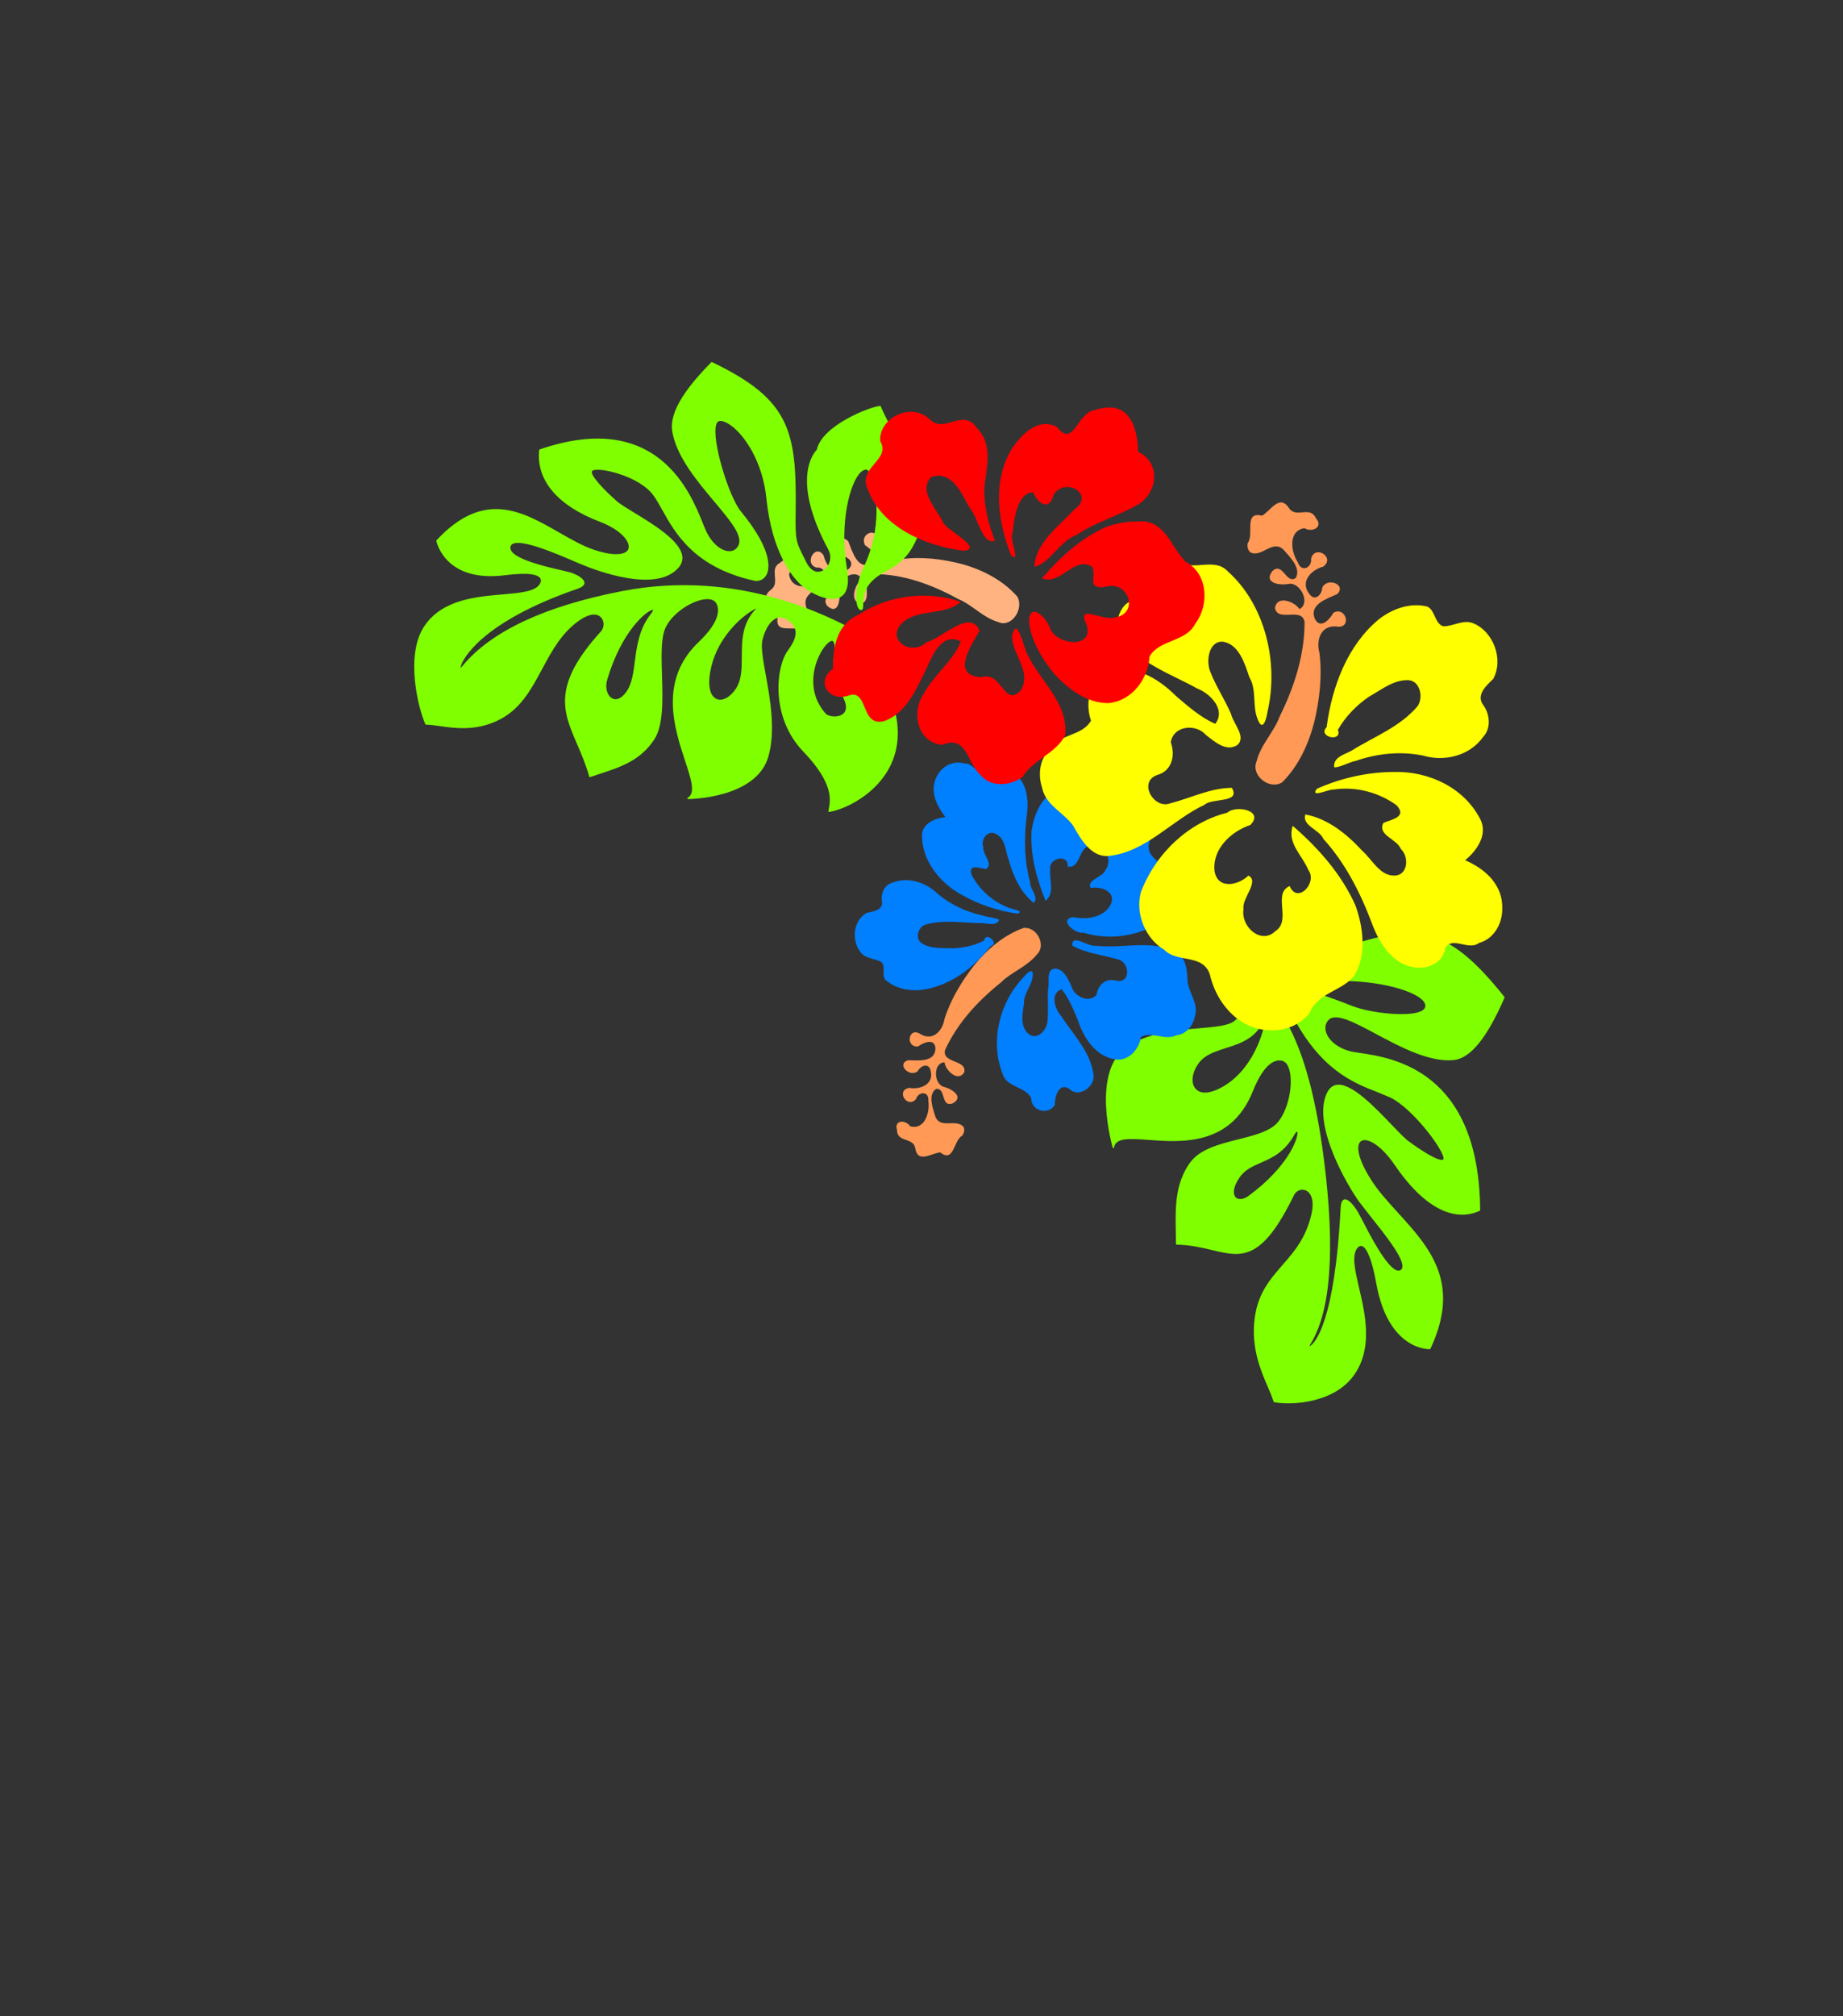
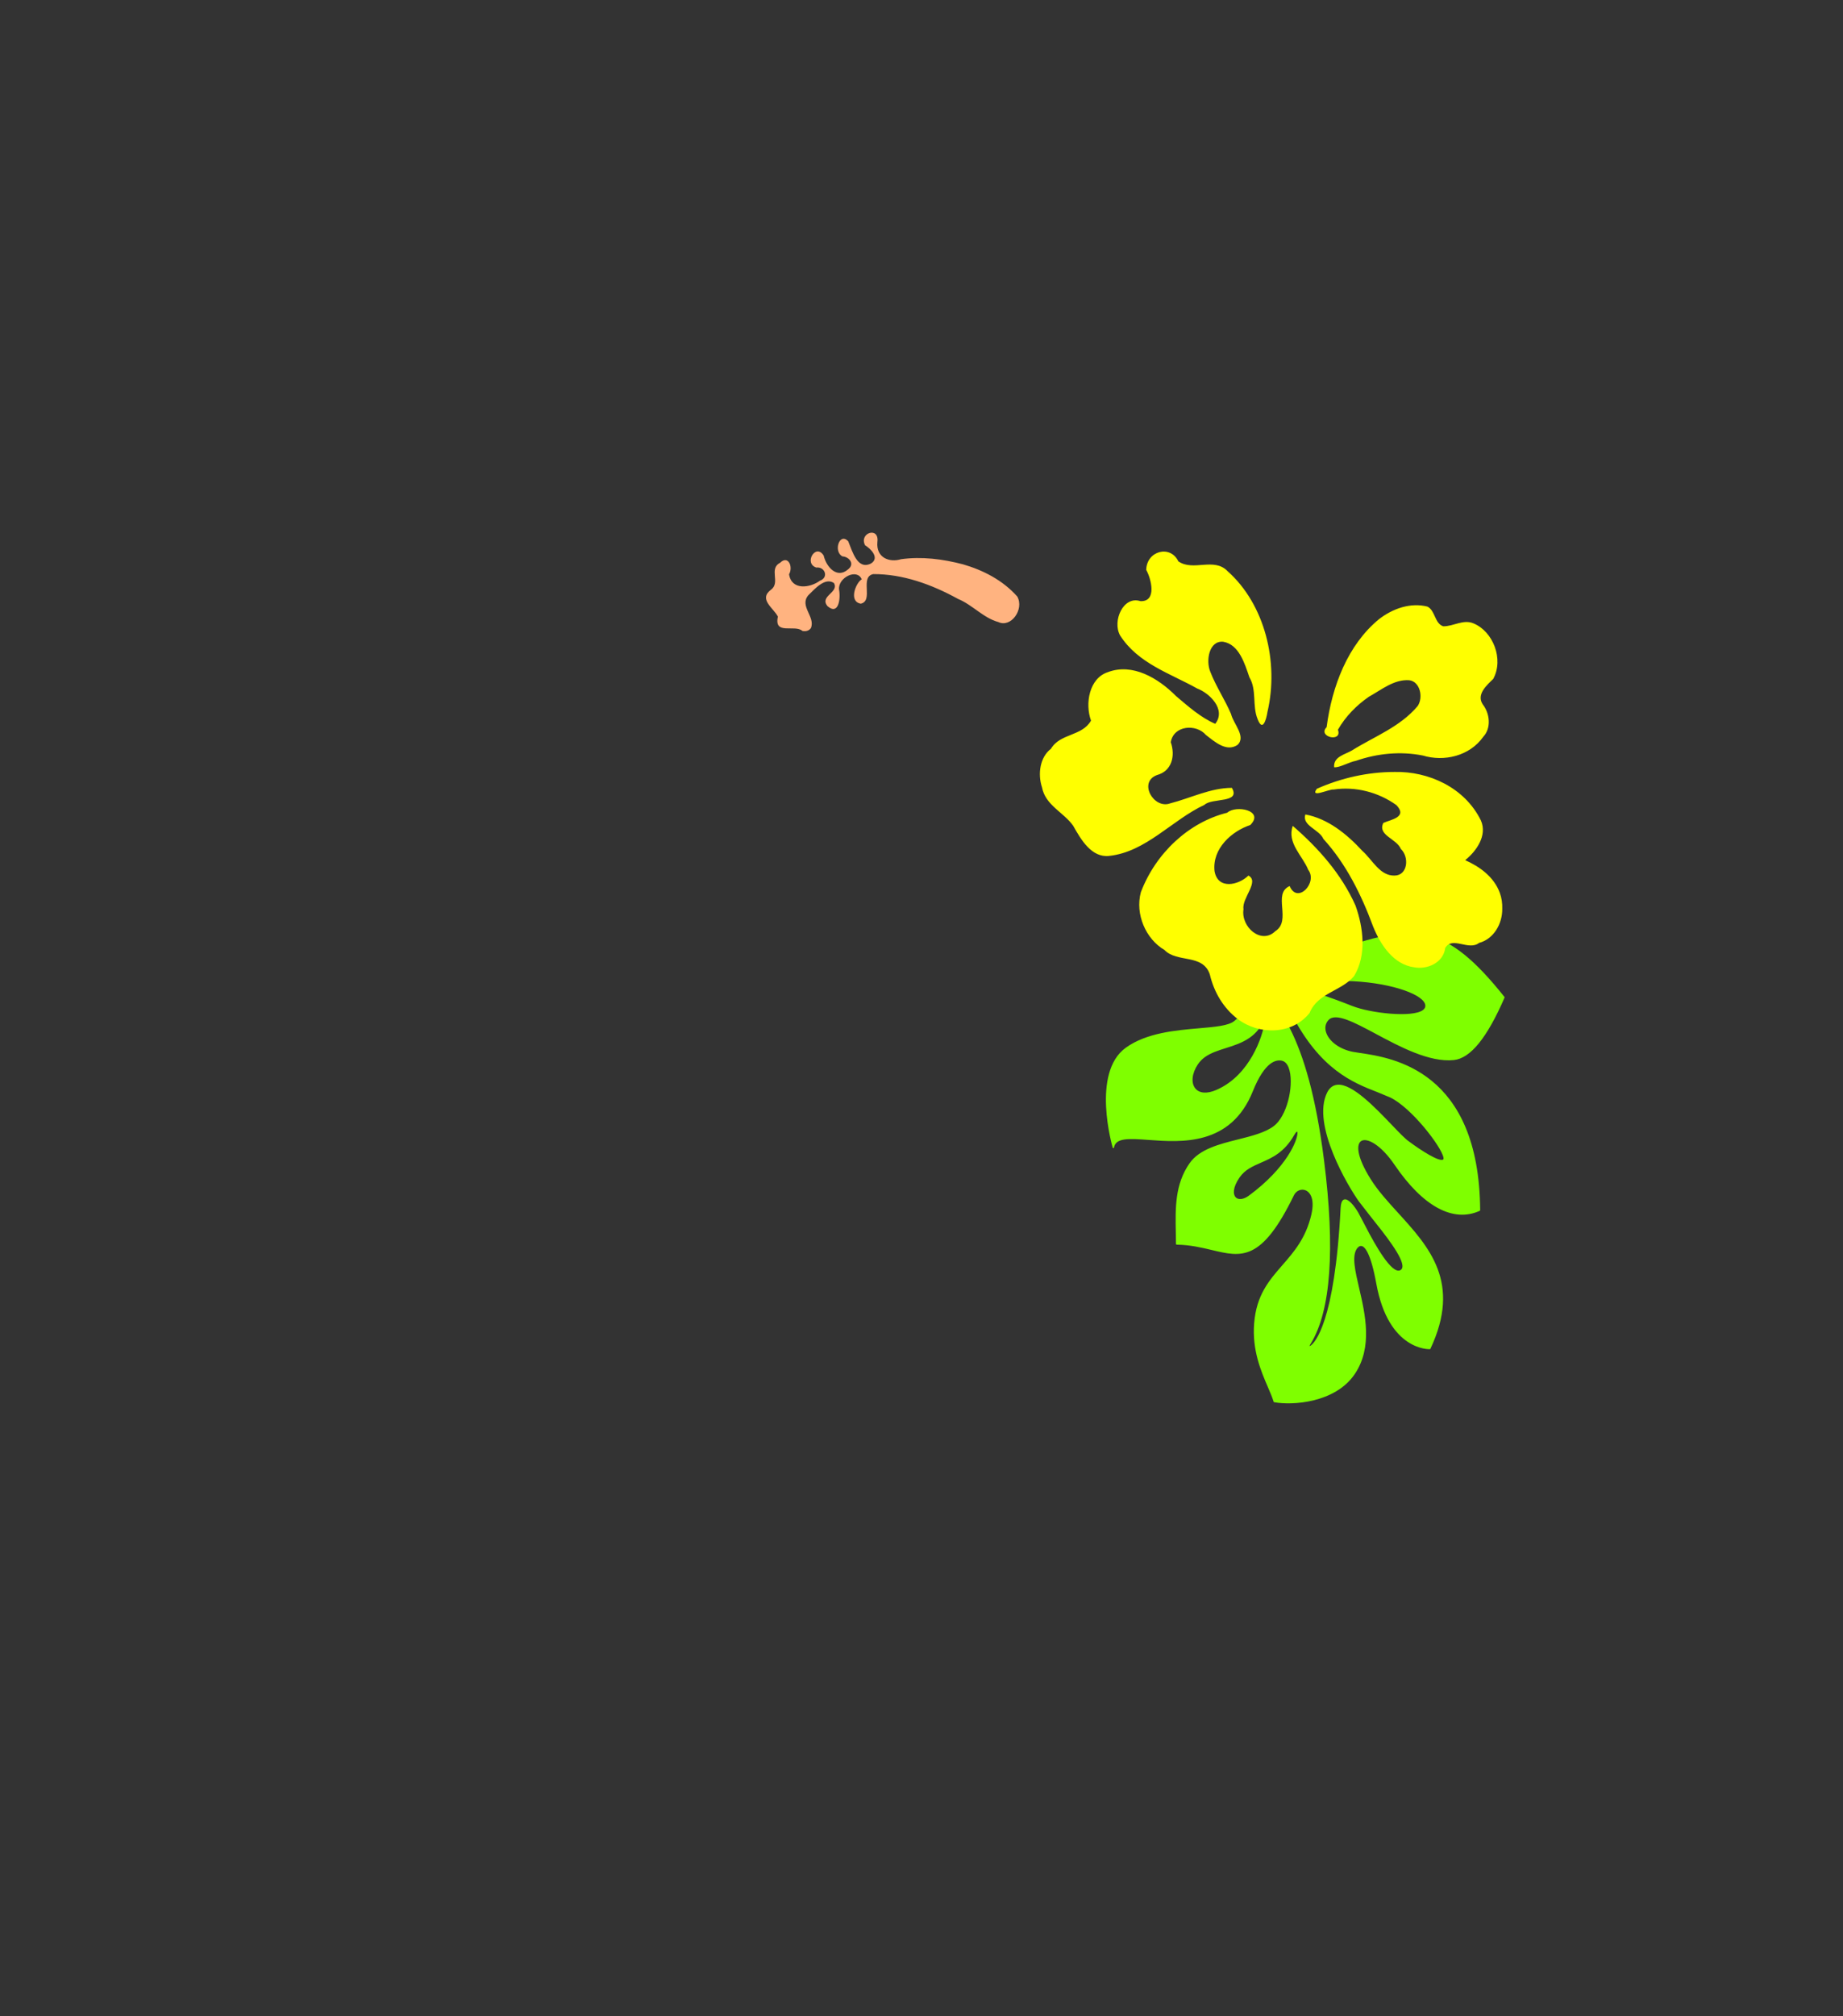
<svg xmlns="http://www.w3.org/2000/svg" width="640" height="700">
  <rect width="100%" height="100%" fill="#333333" stroke="none" />
  <title>hibiscus</title>
  <g>
    <title>Layer 1</title>
    <path id="path7490" fill="#ffb380" d="m278.631,219.039c-2.596,-2.343 -9.954,1.608 -8.502,-4.96c-1.491,-3.003 -6.869,-6.01 -2.372,-9.372c3.371,-2.463 -0.911,-7.268 3.156,-9.33c2.787,-2.768 4.596,1.396 3.094,4.005c0.906,5.751 7.414,4.661 10.669,2.255c3.283,-1.203 1.706,-4.977 -1.197,-4.597c-4.47,-1.429 -0.25,-8.561 2.537,-4.185c1.019,4.228 4.729,8.062 8.428,4.858c2.581,-1.913 0.399,-4.415 -1.87,-4.546c-3.307,-1.622 -1.05,-8.562 1.989,-5.22c1.496,3.626 3.205,10.026 7.888,7.689c3.189,-1.982 -0.2,-5.227 -2.038,-6.322c-2.248,-4.349 4.995,-6.646 4.273,-1.165c-0.528,5.563 4.263,7.216 8.195,5.994c7.188,-0.995 14.511,-0.065 21.54,1.779c6.9,2.006 13.749,5.443 18.846,11.187c2.467,4.483 -2.215,10.946 -6.587,8.847c-5.167,-1.402 -9.018,-5.984 -13.962,-8.008c-9.167,-5.06 -19.189,-8.674 -29.469,-8.637c-4.814,0.989 0.253,9.258 -4.331,10.273c-4.284,-0.719 -1.801,-7.181 0.327,-8.467c-1.654,-3.923 -8.222,-0.573 -7.888,3.491c0.615,3.146 -0.119,9.145 -3.971,5.857c-2.984,-3.565 4.128,-4.745 2.208,-8.054c-3.095,-2.071 -6.593,2.015 -8.856,4.201c-3.306,3.802 2.512,7.482 0.853,11.448c-0.704,1.007 -1.905,1.212 -2.96,0.979z" />
    <g id="svg_5">
      <g id="g4206" fill="#cdde87" transform="rotate(54.726, 467.134, 394.871)">
        <g id="g4208" fill="#cdde87">
          <g id="g4214" fill="#cdde87">
            <g id="g4216" fill="#cdde87">
              <path id="path4224" fill="#7fff00" d="m423.179,427.55c2.236,-0.145 3.933,-2.196 4.657,-5.628c0.343,-1.626 0.496,-3.233 0.496,-4.807c0,-11.978 -8.907,-21.972 -10.978,-23.354c0.003,0.006 0.014,0.031 0.014,0.031c1.742,2.904 2.357,5.587 2.357,8.134c0,3.139 -0.935,6.069 -1.853,8.947c-0.828,2.593 -1.625,5.089 -1.625,7.564c0,1.196 0.187,2.386 0.645,3.58c1.327,3.467 3.853,5.691 6.287,5.533m38.977,10.388c1.338,-0.205 2.21,-1.82 2.17,-4.019l0,0c-0.3,-16.513 -6.054,-25.167 -8.116,-26.452c-0.25,-0.156 -0.347,-0.135 -0.348,-0.135c-0.048,0.042 -0.136,0.433 0.393,1.561c2.946,6.297 1.987,10.924 1.141,15.007c-0.629,3.034 -1.223,5.901 -0.075,8.996c1.494,4.039 3.538,5.24 4.835,5.042m-2.678,-116.255c7.906,13.026 10.366,21.82 7.522,26.887c-4.172,7.419 -14.608,12.637 -22.993,16.83c-7.634,3.818 -14.227,7.115 -13.487,10.667c0.337,1.619 1.495,2.768 3.259,3.236c3.172,0.841 7.345,-0.628 10.629,-3.741l1.719,-1.758c7.904,-8.3 28.895,-30.348 68.715,-2.591c0.071,0.049 0.106,0.129 0.091,0.209c-1.882,9.977 -12.602,15.288 -30.188,14.958c-8.225,-0.151 -13.256,2.266 -13.369,4.691c-0.092,1.944 3.169,4.407 12.657,4.947c4.763,0.271 9.757,-0.347 15.045,-1.002c16.009,-1.981 32.564,-4.029 45.07,18.104c0.036,0.064 0.035,0.141 -0.004,0.205c-0.075,0.122 -7.757,12.103 -29.285,2.067c-9.807,-4.572 -12.701,-4.133 -13.552,-3.466c-0.734,0.576 -0.418,1.629 -0.248,2.055c1.158,2.901 5.943,4.852 11.484,7.112c8.754,3.571 19.652,8.015 23.607,18.572c4.257,11.365 -3.688,24.063 -8.203,28.439c-0.067,0.066 -0.171,0.087 -0.263,0.056c-1.477,-0.501 -3.259,-0.877 -5.323,-1.314c-5.731,-1.211 -13.579,-2.871 -20.771,-8.866c-7.594,-6.328 -9.174,-12.826 -10.847,-19.706c-1.44,-5.922 -2.929,-12.045 -8.511,-18.317c-4.297,-4.823 -7.147,-3.758 -7.918,-3.317c-1.477,0.845 -1.943,2.764 -1.06,4.369c12.389,22.547 7.076,27.215 -0.967,34.281c-2.713,2.383 -5.787,5.086 -8.542,8.865c-0.037,0.05 -0.097,0.084 -0.163,0.095c-0.067,0.01 -0.139,-0.006 -0.19,-0.042l-3.157,-2.162c-7.174,-4.867 -13.952,-9.464 -16.977,-17.852c-2.033,-5.633 0.515,-12.219 2.981,-18.586c1.771,-4.574 3.443,-8.893 3.371,-12.645c-0.115,-5.768 -7.102,-13.582 -12.53,-15.697c-1.283,-0.499 -3.057,-0.894 -4.233,0.059c-1.635,1.326 -3.461,4.973 2.693,14.499c11.097,17.179 0.171,30.447 -7.059,39.228c-4.278,5.194 -7.369,8.948 -4.818,11.429c0.077,0.075 0.085,0.188 0.023,0.272c-0.063,0.084 -0.182,0.118 -0.289,0.082c-0.255,-0.086 -25.54,-8.826 -25.681,-23.725c-0.082,-8.862 5.062,-17.646 9.196,-24.704c2.784,-4.755 5.189,-8.859 4.991,-11.439c-0.286,-3.786 -1.188,-6.048 -2.755,-6.916c-1.794,-0.993 -4.308,-0.043 -6.739,0.877c-1.611,0.608 -3.132,1.184 -4.493,1.249c-1.429,0.071 -2.581,-1.047 -2.802,-2.718c-0.259,-1.96 0.872,-4.302 3.967,-4.813c0,-0.001 4.191,-0.84 4.191,-0.84c11.006,-2.391 26.08,-5.666 66.072,15.64c27.451,14.625 44.038,28.238 49.301,40.461c0.189,0.439 0.363,0.837 0.463,0.927c0.003,-0.034 0.051,-0.107 0.085,-0.263c0.001,-0.008 0.015,-0.082 0.015,-0.227c0,-1.547 -1.442,-11.214 -32.96,-35.996c-1.181,-0.928 -1.775,-1.732 -1.775,-2.398c0,-0.161 0.035,-0.315 0.104,-0.459c0.615,-1.281 3.873,-1.474 6.476,-1.25l3.076,0.399c5.795,0.812 17.853,2.505 20.984,0.296c0.441,-0.31 0.675,-0.677 0.718,-1.122c0.042,-0.448 -0.114,-0.828 -0.477,-1.16c-2.395,-2.192 -12.865,-1.579 -20.509,-1.131l-6.716,0.31c-6.391,0.071 -31.455,-1.896 -37.326,-12.819c-0.878,-1.634 -0.934,-3.137 -0.166,-4.466c2.578,-4.463 13.984,-6.156 22.312,-7.393c3.631,-0.539 6.766,-1.004 8.171,-1.562c4.84,-1.562 11.995,-4.465 11.93,-6.082c-0.007,-0.179 -0.258,-0.336 -0.465,-0.436c-3.406,-1.626 -20.613,-0.96 -27.767,3.051c0,0 -4.074,2.563 -4.074,2.563c-7.524,4.97 -17.829,11.777 -39.644,8.617l-1.983,-0.199c-2.584,-0.213 -5.514,-0.453 -6.024,-2.118c-0.502,-1.636 0.842,-5.122 18.219,-16.471c5.675,-3.707 15.387,-14.589 15.319,-19.188c-0.012,-0.759 -0.281,-1.29 -0.824,-1.625c-0.558,-0.344 -1.344,-0.416 -2.333,-0.213c-5.181,1.064 -15.66,9.865 -23.556,22.229c-9.181,14.377 -20.722,21.154 -28.087,21.492c-0.96,0.045 -1.511,-0.134 -1.685,-0.545c-0.546,-1.282 3.363,-4.248 8.53,-7.992l3.004,-2.229c6.255,-5.033 7.865,-10.281 10.791,-19.809l0.197,-0.636c7.838,-25.476 13.529,-34.557 46.581,-36.433c0.093,-0.005 0.183,0.039 0.228,0.114" />
            </g>
          </g>
        </g>
      </g>
      <g id="g3876" fill="#89a02c" transform="rotate(-44.117, 244.266, 214.279)">
        <g id="g3878" fill="#89a02c">
          <g id="g3884" fill="#89a02c">
            <g id="g3886" fill="#89a02c">
-               <path id="path3894" fill="#7fff00" d="m216.465,208.733c4.207,-3.347 8.975,-7.14 15.624,-7.997c1.223,-0.157 1.333,-0.439 1.335,-0.442l0,-0.002c0,-0.014 -0.02,-0.069 -0.131,-0.153c-1.453,-1.114 -12.653,-2.332 -28.271,6.557c-2.408,1.372 -3.777,4.021 -3.049,5.907c0.613,1.592 2.564,2.165 5.353,1.574c3.133,-0.667 6.051,-2.988 9.139,-5.444m37.873,15.134c-4.15,-0.342 -14.729,-0.338 -23.317,7.068c-2.918,2.52 -4.09,5.172 -3.135,7.1c0.917,1.85 3.656,2.614 6.981,1.947c3.735,-0.749 6.513,-3.597 9.456,-6.611c3.982,-4.08 8.103,-8.295 15.223,-8.49c-0.656,-0.295 -2.39,-0.782 -5.208,-1.014m13.486,31.317c1.545,-1.256 2.764,-2.249 2.933,-3.458c0.032,-0.221 -0.046,-0.391 -0.249,-0.535c-1.08,-0.778 -4.796,-0.369 -8.605,1.48c-3.032,1.471 -10.119,5.903 -10.444,15.247c-0.046,1.34 1.975,3.917 4.125,4.191c2.044,0.26 3.631,-1.643 4.473,-5.359c1.453,-6.434 5.102,-9.401 7.767,-11.566m45.231,-55.223l0.006,0l-0.006,0zm-84.282,-41.683c1.35,4.693 2.625,9.126 4.598,12.903c3.748,7.169 7.029,8.76 8.699,7.944c2.288,-1.118 2.741,-6.629 -0.516,-13.584c-6.698,-14.31 -5.922,-25.9 2.183,-32.633c0.073,-0.061 0.174,-0.074 0.26,-0.033c39.032,18.331 27.234,47.106 22.791,57.939l-0.923,2.33c-1.857,5.189 -0.94,9.229 0.792,10.932c1.027,1.009 2.327,1.266 3.762,0.743c3.403,-1.243 3.909,-8.393 4.494,-16.671c0.641,-9.085 1.442,-20.391 6.463,-27.689c3.428,-4.982 12.086,-7.54 26.469,-7.819c0.103,-0.002 0.198,0.062 0.233,0.158c10.392,28.184 4.458,37.598 -15.148,57.317c-7.196,7.236 -7.277,7.495 -9.334,14.116l-0.429,1.373c-0.665,2.119 -0.467,3.882 0.552,4.962c0.909,0.961 2.441,1.323 3.999,0.945c1.961,-0.475 3.463,-1.926 4.021,-3.885c7.701,-27.024 20.127,-27.665 21.257,-27.665c6.98,-4.727 23.067,1.801 26.387,4.334c0.091,0.07 0.121,0.194 0.07,0.298c-1.095,2.248 -6.478,20.866 -6.531,21.053c-5.781,15.645 -11.048,18.637 -17.862,21.158c-4.752,1.759 -8.957,1.784 -14.515,0.087c-8.089,-2.466 -11.536,1.001 -13.387,2.863c-0.761,0.766 -1.311,1.318 -1.828,0.88c-0.185,-0.156 -0.383,-0.466 -0.281,-1.05c0.363,-2.077 4.335,-6.446 11.708,-9.222c13.407,-5.053 21.614,-15.721 23.636,-21.258c0.409,-1.119 0.428,-1.74 0.311,-1.949c-0.343,-0.605 -1.024,-0.933 -2.025,-0.975c-5.173,-0.216 -17.889,7.528 -26.843,20.633c-2.868,4.196 -5.628,6.097 -8.202,5.651c-4.214,-0.731 -6.227,-7.341 -6.744,-9.349c-1.72,-6.679 0.481,-18.922 11.814,-33.254c7.758,-9.816 9.946,-20.922 8.697,-27.087c-0.377,-1.857 -1.048,-3.136 -1.893,-3.602c-0.37,-0.205 -0.858,-0.15 -1.448,0.164c-4.912,2.609 -14.344,21.057 -14.878,27.617c-1.521,18.718 -7.439,21.641 -9.216,22.091c-1.673,0.424 -3.304,-0.214 -4.26,-1.66c-11.684,-17.743 -8.14,-30.986 -5.794,-39.749c0.623,-2.329 1.161,-4.339 1.371,-6.132c0.889,-7.626 -5.642,-18.264 -8.586,-20.232c-0.44,-0.294 -0.793,-0.397 -0.992,-0.289c-1.446,0.788 -1.399,8.199 -1.015,12.989c0.02,1.463 0.754,4.289 1.601,7.56c1.969,7.592 4.665,17.991 1.514,22.351c-0.891,1.233 -2.208,1.921 -3.91,2.045c-11.582,0.845 -20.827,-18.584 -23.386,-24.56l-0.971,-2.31c-2.651,-6.346 -7.584,-18.158 -11.116,-19.166c-0.469,-0.134 -0.886,-0.065 -1.276,0.21c-3.248,2.296 4.051,13.511 7.17,18.3l1.476,2.331c1.053,1.857 2.22,5.042 1.131,6.205c-0.565,0.6 -1.587,0.558 -3.044,-0.124c-32.912,-15.413 -46.096,-9.879 -47.491,-9.197c-0.609,0.298 -0.815,0.502 -0.897,0.616c0.235,0.014 0.716,-0.034 1.24,-0.088c15.464,-1.615 34.865,5.124 57.661,20.027c33.95,22.195 46.421,56.298 50.834,74.651c0.63,2.602 -0.784,4.143 -1.422,4.685c-1.006,0.856 -2.28,1.188 -3.165,0.824c-0.583,-0.238 -0.934,-0.756 -0.992,-1.457c-0.051,-0.614 -0.496,-2.023 -1.548,-2.463c-0.829,-0.346 -1.867,-0.016 -3.079,0.981c-1.46,1.199 -1.198,3.703 -0.867,6.874c0.437,4.186 0.98,9.394 -2.282,14.048c-4.488,6.411 -10.434,10.243 -17.672,11.389c-9.755,1.544 -18.783,-2.364 -21.627,-4.497c-0.062,-0.047 -0.101,-0.116 -0.101,-0.193c0.001,-0.077 0.034,-0.146 0.096,-0.191l0.689,-0.501c2.574,-1.816 7.365,-5.198 7.441,-20.464c0.079,-16.541 13.687,-27.762 20.657,-28.889c3.48,-0.564 5.679,-1.628 6.721,-3.253c0.802,-1.253 0.915,-2.837 0.347,-4.842c-0.385,-1.359 -1.162,-2.272 -2.309,-2.715c-2.043,-0.787 -5.237,-0.038 -8.549,2.007c-2.163,1.333 -4.75,5.181 -7.745,9.637c-4.849,7.213 -10.882,16.189 -18.986,20.886c-13.214,7.662 -30.173,-8.63 -30.343,-8.795c-0.079,-0.077 -0.096,-0.197 -0.041,-0.292c0.054,-0.096 0.166,-0.144 0.274,-0.115c3.095,0.8 5.279,-3.7 8.302,-9.927c5.109,-10.526 12.828,-26.431 32.042,-26.245c10.627,0.104 13.18,-3.303 13.756,-5.343c0.454,-1.611 -0.764,-2.966 -1.865,-3.818c-4.053,-3.139 -12.973,-4.645 -17.971,-1.808c-3.316,1.882 -7.1,6.029 -11.107,10.419c-5.766,6.319 -11.728,12.854 -17.47,14.123c-8.526,1.886 -15.065,-1.309 -21.986,-4.689l-3.044,-1.467c-0.059,-0.029 -0.105,-0.082 -0.127,-0.145c-0.02,-0.063 -0.014,-0.132 0.018,-0.19c2.091,-3.803 3.472,-7.447 4.806,-10.972c4.391,-11.602 7.861,-20.766 33.129,-22.373c1.822,-0.116 3.382,-1.625 3.48,-3.365c0.122,-2.19 -2.043,-3.892 -5.792,-4.55c-7.545,-1.325 -14.541,0.902 -21.306,3.054c-8.005,2.547 -15.567,4.953 -23.944,1.99c-7.925,-2.802 -12.256,-8.407 -15.418,-12.497c-1.137,-1.472 -2.119,-2.743 -3.096,-3.694c-0.068,-0.067 -0.091,-0.167 -0.058,-0.256c2.109,-5.726 11.611,-22.223 23.557,-24.718c10.784,-2.25 19.842,5.131 27.12,11.063c4.593,3.743 8.56,6.976 11.519,6.422c0.443,-0.084 1.501,-0.378 1.723,-1.318c0.304,-1.287 -0.838,-3.944 -7.994,-9.298c-16.688,-12.483 -9.198,-24.682 -8.871,-25.194c0.043,-0.067 0.114,-0.109 0.194,-0.112c24.125,-1.238 28.358,13.473 32.453,27.7" />
-             </g>
+               </g>
          </g>
        </g>
      </g>
-       <path id="svg_1" fill="#007fff" transform="rotate(-150.296, 363.898, 322.611)" d="m306.946,312.732c2.377,-3.653 8.038,-2.886 10.362,-6.594c-1.619,-4.034 -0.423,-9.919 4.312,-11.328c6.425,-2.231 13.093,1.394 17.692,5.589c3.174,2.436 6.351,4.992 10.133,6.495c2.91,-3.365 -1.475,-7.189 -4.676,-8.277c-6.966,-3.534 -15.276,-5.827 -19.946,-12.426c-2.054,-3.37 0.827,-9.344 5.273,-8.018c4.337,0.148 2.791,-5.223 1.496,-7.316c0.1,-4.465 6.236,-5.944 8.306,-2.005c3.891,2.448 9.215,-1.041 12.764,2.32c9.641,7.775 13.296,21.286 10.304,32.904c-0.332,1.927 -1.28,4.802 -2.574,1.664c-1.397,-3.096 -0.156,-6.796 -2.103,-9.732c-1.239,-3.278 -2.684,-7.691 -6.775,-8.332c-3.668,-0.323 -4.555,4.424 -3.336,7.041c1.467,3.432 3.76,6.482 5.359,9.869c0.587,2.294 4.02,5.314 1.643,7.261c-2.862,1.691 -5.863,-0.763 -8.131,-2.34c-2.495,-2.648 -8.348,-2.306 -9.107,1.678c1.225,3.192 0.299,6.755 -3.557,7.694c-4.96,1.663 -0.821,8.049 3.388,6.633c5.295,-1.219 10.431,-3.626 15.978,-3.634c2.369,3.668 -5.145,2.285 -7.086,3.973c-8.431,3.559 -15.118,11.034 -24.659,11.955c-4.534,0.471 -7.283,-3.782 -9.307,-7.045c-2.471,-3.19 -7.193,-4.772 -8.079,-9.03c-1.118,-3.062 -0.559,-7.021 2.327,-8.999l-0.001,0zm71.321,-5.062c1.37,-9.551 5.474,-19.297 13.573,-25.293c3.55,-2.485 8.15,-3.932 12.507,-2.928c2.049,0.928 1.844,3.952 4.092,4.609c2.619,0.038 5.206,-1.711 7.84,-0.675c5.039,1.889 7.885,8.347 5.087,13c-1.616,1.431 -4.466,3.62 -2.683,5.987c1.802,2.073 2.23,5.501 0.127,7.532c-3.546,4.555 -10.167,5.908 -15.649,4.41c-5.76,-1.04 -11.74,-0.51 -17.298,1.231c-1.84,0.301 -4.215,1.645 -5.654,1.514c-0.237,-2.515 2.852,-2.98 4.597,-3.931c5.775,-3.27 12.43,-5.471 17.017,-10.398c1.499,-2.014 0.641,-5.736 -2.189,-6.044c-3.906,-0.254 -7.155,2.228 -10.447,3.872c-3.177,1.995 -6.015,4.575 -7.998,7.72c1.229,3.078 -5.399,1.686 -2.922,-0.606l0,0zm7.477,41.771c-3.664,-7.445 -9.686,-13.522 -16.237,-18.66c-1.562,3.998 2.518,6.958 3.998,10.276c2.526,3.037 -2.813,8.113 -4.797,3.812c-4.552,1.754 0.612,8.088 -3.718,10.556c-3.608,3.217 -8.965,-0.965 -8.231,-5.154c-0.489,-2.56 4.215,-6.469 1.27,-7.859c-2.544,2.253 -7.934,3.383 -8.765,-1.053c-0.629,-5.302 4.49,-9.354 9.245,-10.776c3.783,-3.405 -3.709,-4.761 -5.961,-2.886c-9.942,2.225 -18.507,9.467 -22.341,18.604c-1.539,5.154 1.297,10.976 6.08,13.508c3.304,3.115 9.913,0.821 11.757,5.732c1.099,4.214 3.539,7.897 7.196,10.437c5.484,3.78 14.057,3.767 18.619,-1.408c2.107,-4.735 8.278,-5.088 11.524,-8.65c3.267,-4.902 2.4,-11.302 0.361,-16.479l0,0zm37.328,-2.985c-1.52,-3.775 -5.247,-6.155 -8.958,-7.655c2.84,-2.059 5.807,-5.749 4.052,-9.317c-4.209,-7.733 -13.577,-11.5 -22.278,-11.328c-6.888,-0.001 -13.799,1.379 -20.148,3.939c-1.901,2.308 3.208,0.023 4.349,0.175c5.624,-0.762 11.535,0.598 16.227,3.645c2.981,2.846 -1.424,3.382 -3.375,4.17c-1.594,2.899 3.472,3.696 4.514,6.081c2.222,1.869 1.84,6.208 -1.608,6.246c-3.821,0.098 -5.743,-3.714 -8.345,-5.783c-4.043,-3.973 -8.937,-7.552 -14.738,-8.525c-0.96,2.626 3.648,3.52 4.663,5.727c5.834,5.786 9.816,13.031 12.864,20.498c1.947,4.389 5.344,8.913 10.6,9.549c3.291,0.583 7.56,-0.966 8.061,-4.526c1.831,-2.835 6.041,0.747 8.772,-1.186c3.701,-0.879 6.028,-4.395 5.979,-7.979c0.047,-1.267 -0.15,-2.549 -0.631,-3.731l0,0z" />
-       <path id="svg_4" fill="#ff9955" transform="rotate(-155.303, 333.228, 359.457)" d="m317.842,328.214c2.119,-2.588 -1.454,-9.921 4.487,-8.474c2.716,-1.486 5.436,-6.847 8.478,-2.365c2.227,3.36 6.574,-0.908 8.439,3.146c2.505,2.778 -1.263,4.581 -3.622,3.085c-5.203,0.902 -4.217,7.389 -2.04,10.634c1.088,3.272 4.502,1.699 4.158,-1.194c1.293,-4.455 7.744,-0.249 3.786,2.529c-3.825,1.017 -7.293,4.713 -4.395,8.401c1.73,2.572 3.994,0.397 4.112,-1.863c1.467,-3.298 7.746,-1.047 4.722,1.982c-3.28,1.491 -9.069,3.194 -6.955,7.862c1.793,3.179 4.729,-0.199 5.718,-2.032c3.934,-2.24 6.013,4.979 1.054,4.26c-5.032,-0.527 -6.527,4.249 -5.421,8.168c0.9,7.165 0.058,14.465 -1.61,21.471c-1.814,6.878 -4.924,13.705 -10.119,18.785c-4.056,2.459 -9.901,-2.208 -8.003,-6.566c1.269,-5.151 5.413,-8.988 7.244,-13.917c4.577,-9.137 7.846,-19.126 7.813,-29.374c-0.895,-4.798 -8.375,0.252 -9.293,-4.316c0.651,-4.271 6.496,-1.796 7.659,0.325c3.548,-1.648 0.519,-8.194 -3.158,-7.862c-2.846,0.612 -8.272,-0.118 -5.298,-3.959c3.225,-2.973 4.292,4.115 7.285,2.202c1.874,-3.086 -1.823,-6.572 -3.8,-8.827c-3.438,-3.296 -6.768,2.503 -10.355,0.849c-0.911,-0.701 -1.097,-1.897 -0.886,-2.95z" />
-       <path id="svg_6" fill="#ff9955" d="m433.291,188.502c2.343,-2.892 -1.607,-11.085 4.96,-9.469c3.003,-1.66 6.011,-7.65 9.373,-2.641c2.462,3.753 7.267,-1.015 9.329,3.514c2.769,3.104 -1.396,5.119 -4.004,3.447c-5.752,1.008 -4.662,8.256 -2.256,11.881c1.204,3.656 4.977,1.899 4.597,-1.334c1.43,-4.977 8.561,-0.277 4.186,2.827c-4.228,1.135 -8.062,5.265 -4.858,9.386c1.912,2.874 4.414,0.444 4.545,-2.082c1.622,-3.684 8.563,-1.17 5.22,2.215c-3.626,1.665 -10.025,3.568 -7.688,8.784c1.981,3.552 5.227,-0.222 6.321,-2.271c4.349,-2.502 6.647,5.564 1.165,4.76c-5.563,-0.588 -7.215,4.748 -5.993,9.127c0.995,8.005 0.064,16.161 -1.78,23.989c-2.005,7.685 -5.443,15.313 -11.186,20.989c-4.484,2.747 -10.946,-2.466 -8.848,-7.336c1.403,-5.755 5.984,-10.043 8.009,-15.549c5.06,-10.21 8.673,-21.371 8.636,-32.821c-0.988,-5.36 -9.258,0.282 -10.273,-4.822c0.72,-4.772 7.182,-2.006 8.468,0.363c3.922,-1.841 0.573,-9.156 -3.491,-8.784c-3.146,0.684 -9.145,-0.132 -5.858,-4.423c3.566,-3.323 4.745,4.597 8.054,2.46c2.071,-3.448 -2.015,-7.343 -4.201,-9.863c-3.801,-3.683 -7.482,2.797 -11.448,0.949c-1.006,-0.784 -1.212,-2.12 -0.979,-3.296z" />
      <path id="svg_3" fill="#ffff00" d="m364.957,259.959c3.189,-5.417 10.788,-4.28 13.908,-9.779c-2.173,-5.983 -0.568,-14.712 5.787,-16.801c8.623,-3.309 17.575,2.067 23.747,8.288c4.26,3.613 8.524,7.404 13.601,9.633c3.905,-4.99 -1.98,-10.661 -6.277,-12.275c-9.35,-5.242 -20.502,-8.642 -26.771,-18.43c-2.758,-4.998 1.11,-13.858 7.078,-11.891c5.82,0.22 3.745,-7.747 2.007,-10.85c0.134,-6.623 8.37,-8.818 11.148,-2.975c5.223,3.631 12.369,-1.543 17.132,3.442c12.941,11.531 17.846,31.569 13.83,48.8c-0.445,2.858 -1.717,7.122 -3.455,2.468c-1.874,-4.591 -0.209,-10.08 -2.822,-14.434c-1.662,-4.861 -3.603,-11.406 -9.093,-12.357c-4.923,-0.48 -6.114,6.561 -4.478,10.443c1.968,5.09 5.047,9.613 7.192,14.637c0.789,3.403 5.396,7.88 2.207,10.769c-3.842,2.507 -7.87,-1.132 -10.915,-3.471c-3.348,-3.928 -11.205,-3.421 -12.223,2.488c1.645,4.735 0.402,10.019 -4.775,11.412c-6.657,2.466 -1.102,11.937 4.548,9.838c7.107,-1.808 14.001,-5.379 21.446,-5.39c3.18,5.44 -6.906,3.388 -9.511,5.892c-11.316,5.278 -20.292,16.365 -33.098,17.731c-6.085,0.699 -9.775,-5.609 -12.491,-10.449c-3.317,-4.73 -9.655,-7.077 -10.844,-13.392c-1.502,-4.542 -0.751,-10.413 3.122,-13.347l0,0zm95.728,-7.507c1.839,-14.166 7.347,-28.621 18.217,-37.513c4.765,-3.686 10.94,-5.832 16.788,-4.343c2.75,1.377 2.474,5.862 5.492,6.837c3.516,0.055 6.988,-2.538 10.524,-1.002c6.762,2.802 10.583,12.379 6.827,19.281c-2.168,2.121 -5.994,5.368 -3.6,8.879c2.418,3.074 2.992,8.159 0.169,11.17c-4.759,6.757 -13.646,8.763 -21.004,6.542c-7.731,-1.543 -15.758,-0.757 -23.218,1.825c-2.469,0.447 -5.658,2.439 -7.589,2.246c-0.317,-3.73 3.829,-4.42 6.171,-5.831c7.75,-4.85 16.684,-8.114 22.84,-15.421c2.013,-2.987 0.86,-8.507 -2.938,-8.964c-5.243,-0.376 -9.603,3.304 -14.022,5.743c-4.264,2.959 -8.073,6.785 -10.736,11.45c1.65,4.564 -7.246,2.5 -3.921,-0.9l0,0.001zm10.036,61.95c-4.918,-11.041 -13.001,-20.054 -21.794,-27.675c-2.097,5.931 3.38,10.32 5.367,15.242c3.389,4.503 -3.777,12.033 -6.44,5.653c-6.109,2.602 0.823,11.995 -4.99,15.656c-4.843,4.771 -12.033,-1.431 -11.047,-7.644c-0.656,-3.796 5.657,-9.595 1.704,-11.657c-3.414,3.343 -10.65,5.018 -11.764,-1.56c-0.845,-7.864 6.027,-13.874 12.408,-15.983c5.078,-5.05 -4.977,-7.06 -8.001,-4.28c-13.345,3.3 -24.84,14.041 -29.986,27.591c-2.066,7.645 1.74,16.279 8.161,20.036c4.434,4.618 13.305,1.216 15.781,8.5c1.473,6.25 4.749,11.712 9.658,15.479c7.361,5.607 18.867,5.587 24.991,-2.087c2.827,-7.023 11.11,-7.547 15.468,-12.83c4.384,-7.271 3.22,-16.762 0.484,-24.441l0,0zm50.101,-4.427c-2.04,-5.599 -7.041,-9.128 -12.023,-11.352c3.812,-3.054 7.794,-8.527 5.44,-13.819c-5.651,-11.469 -18.225,-17.055 -29.903,-16.801c-9.245,-0.001 -18.522,2.046 -27.043,5.842c-2.552,3.423 4.306,0.034 5.838,0.26c7.548,-1.13 15.481,0.887 21.78,5.406c4,4.221 -1.912,5.016 -4.53,6.185c-2.14,4.3 4.66,5.482 6.059,9.018c2.982,2.773 2.469,9.208 -2.159,9.264c-5.129,0.145 -7.708,-5.508 -11.2,-8.577c-5.427,-5.892 -11.996,-11.201 -19.782,-12.643c-1.289,3.894 4.896,5.221 6.258,8.494c7.831,8.581 13.175,19.325 17.266,30.401c2.614,6.508 7.173,13.218 14.229,14.162c4.417,0.865 10.146,-1.433 10.819,-6.712c2.458,-4.206 8.109,1.107 11.773,-1.76c4.969,-1.303 8.091,-6.518 8.026,-11.833c0.064,-1.879 -0.202,-3.781 -0.848,-5.535l0,0z" />
-       <path id="path7488" fill="#ff0000" d="m340.569,269.093c-4.715,-3.778 -4.58,-14.208 -13.453,-10.489c-8.567,-0.943 -10.615,-11.239 -6.571,-17.346c3.46,-6.773 10.275,-11.466 13.142,-18.57c-6.746,-3.515 -10.163,5.429 -12.241,10.008c-3.279,6.599 -6.533,14.597 -14.103,17.561c-8.744,2.612 -5.574,-11.29 -12.653,-8.771c-7.141,2.379 -11.486,-5.123 -5.451,-9.291c0.125,-7.437 0.995,-15.367 9.191,-18.942c10.126,-6.6 23.613,-8.327 35.155,-4.317c-5.425,5.054 -14.918,2.074 -20.45,7.501c-5.674,5.728 3.522,11.562 8.669,6.491c5.517,-1.385 15.159,-11.777 18.347,-3.92c-2.77,4.902 -10.283,15.667 0.77,16.119c6.984,-2.375 7.758,10.907 13.663,4.419c3.657,-6.398 -2.924,-12.205 -3.194,-18.661c1.742,-7.625 4.013,3.664 5.424,6.353c4.411,9.223 14.23,16.963 13.087,27.998c-3.131,6.312 -11.162,8.487 -14.849,14.525c-4.112,3.093 -11.045,3.707 -14.483,-0.668l0,0zm-5.967,-77.876c-13.653,-1.758 -28.635,-8.335 -33.375,-21.642c-3.328,-7.39 8.279,-9.862 4.416,-16.463c-0.447,-8.233 11.004,-13.575 17.19,-7.542c5.168,5.187 11.71,-4.157 16.368,3.012c5.733,5.75 3.395,13.631 2.628,20.548c-0.205,6.372 1.33,12.689 3.676,18.622c-4.517,1.684 -5.983,-8.805 -9.022,-11.755c-2.517,-4.778 -6.03,-12.798 -13.084,-10.391c-4.741,4.872 2.049,11.257 4.259,16.023c1.815,2.879 13.969,8.876 6.944,9.588l0,0l0,0zm49.246,-8.164c-8.775,4.004 -15.944,10.573 -21.999,17.729c6.577,2.602 11.224,-8.11 17.498,-3.933c1.445,3.396 -2.069,7.674 4.341,6.946c8.204,-2.749 12.185,9.388 3.33,10.593c-4.624,1.273 -13.39,-5.171 -9.63,2.644c2.477,8.689 -11.408,6.811 -13.035,0.399c-1.473,-3.566 -6.881,-8.471 -7.01,-1.615c0.654,6.434 4.263,12.456 8.284,17.566c4.811,5.413 11.454,10.759 19.254,10.723c8.354,-0.75 13.885,-8.61 14.293,-16.139c3.305,-5.987 12.679,-4.982 15.898,-11.43c4.924,-6.466 4.49,-17.439 -3.464,-21.562c-5.023,-5.205 -7.301,-15.072 -16.757,-13.889c-3.764,-0.118 -7.498,0.705 -11.003,1.967l0,0.001zm-3.518,-40.759c-6.33,0.736 -7.477,13.525 -13.216,5.996c-6.855,-3.777 -13.011,3.176 -16.194,8.257c-6.351,11.183 -4.298,24.822 0.177,36.236c3.638,3.055 -0.761,-5.762 0.501,-7.643c0.622,-4.63 1.374,-13.827 7.153,-14.274c1.546,3.848 5.63,6.853 7.118,0.902c4.08,-6.361 14.704,-0.072 7.103,5.21c-5.356,5.797 -13.39,11.537 -13.777,19.731c5.092,-0.842 8.74,-8.83 14.571,-10.945c6.614,-4.466 14.551,-6.61 21.399,-10.59c7.184,-4.41 7.788,-14.776 0.018,-18.307c-0.058,-7.115 -2.271,-16.979 -12.253,-15.185l-1.322,0.238l-1.278,0.374l0,0l0,0z" />
    </g>
  </g>
</svg>